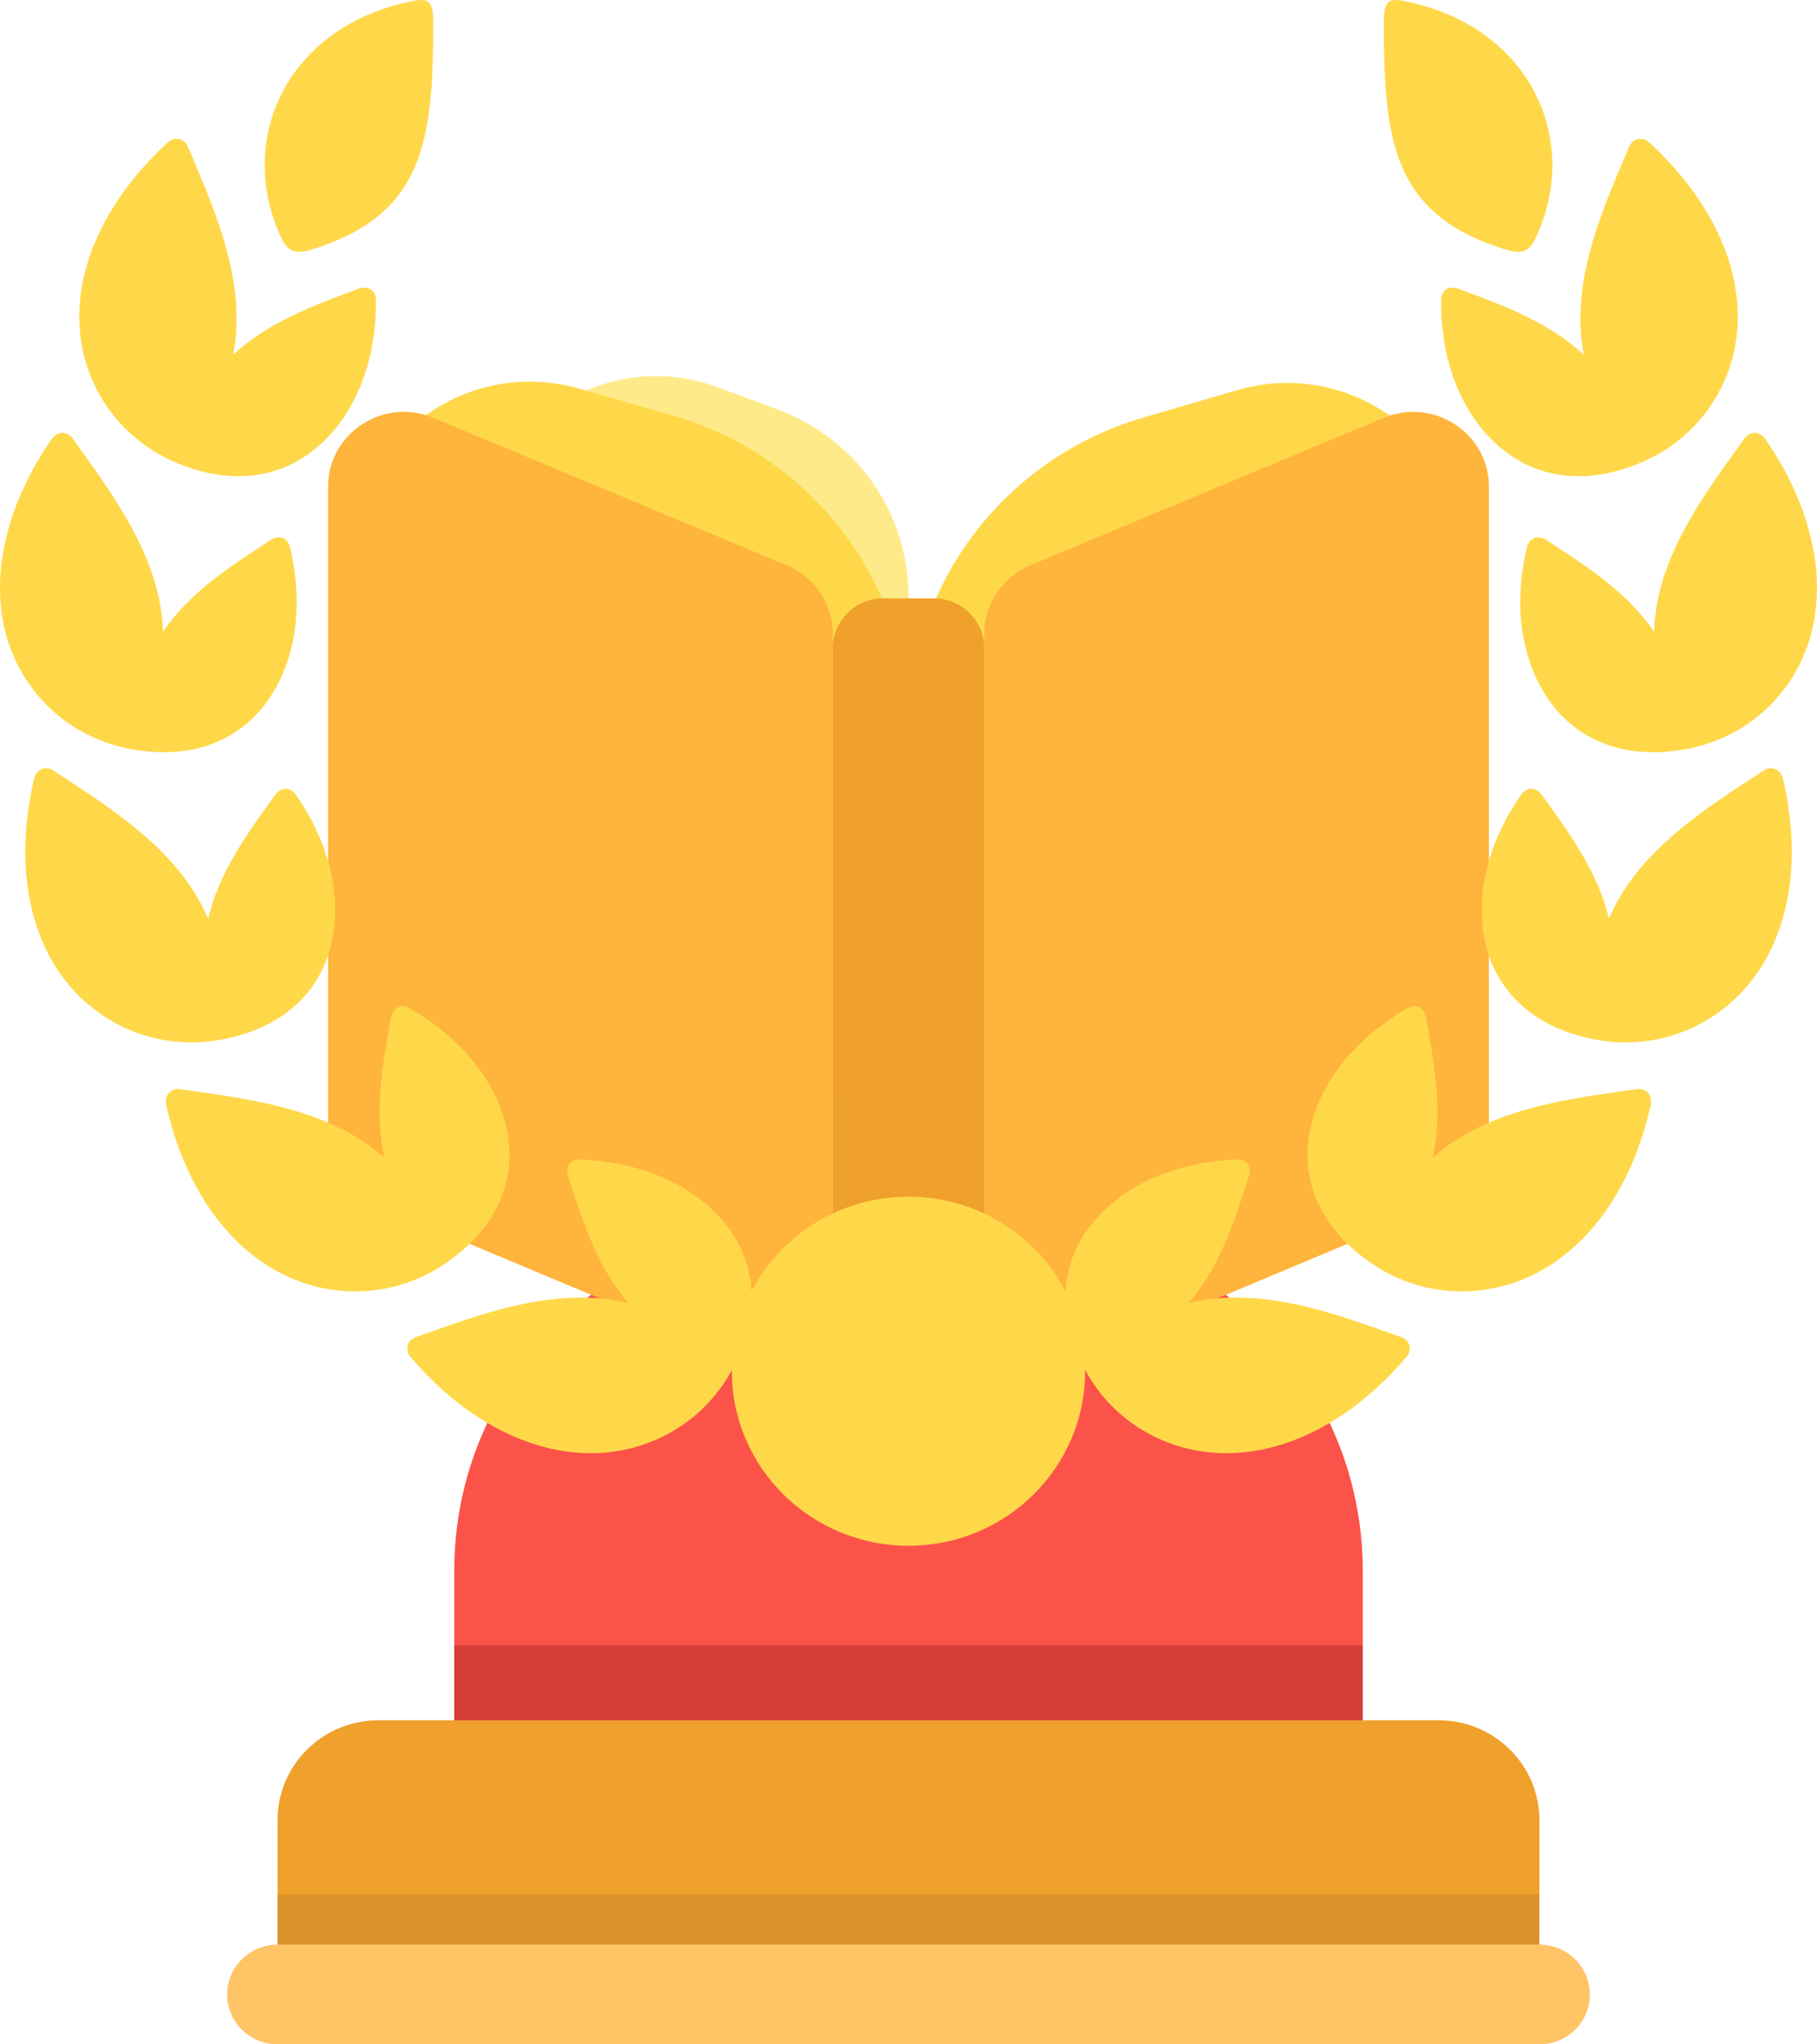
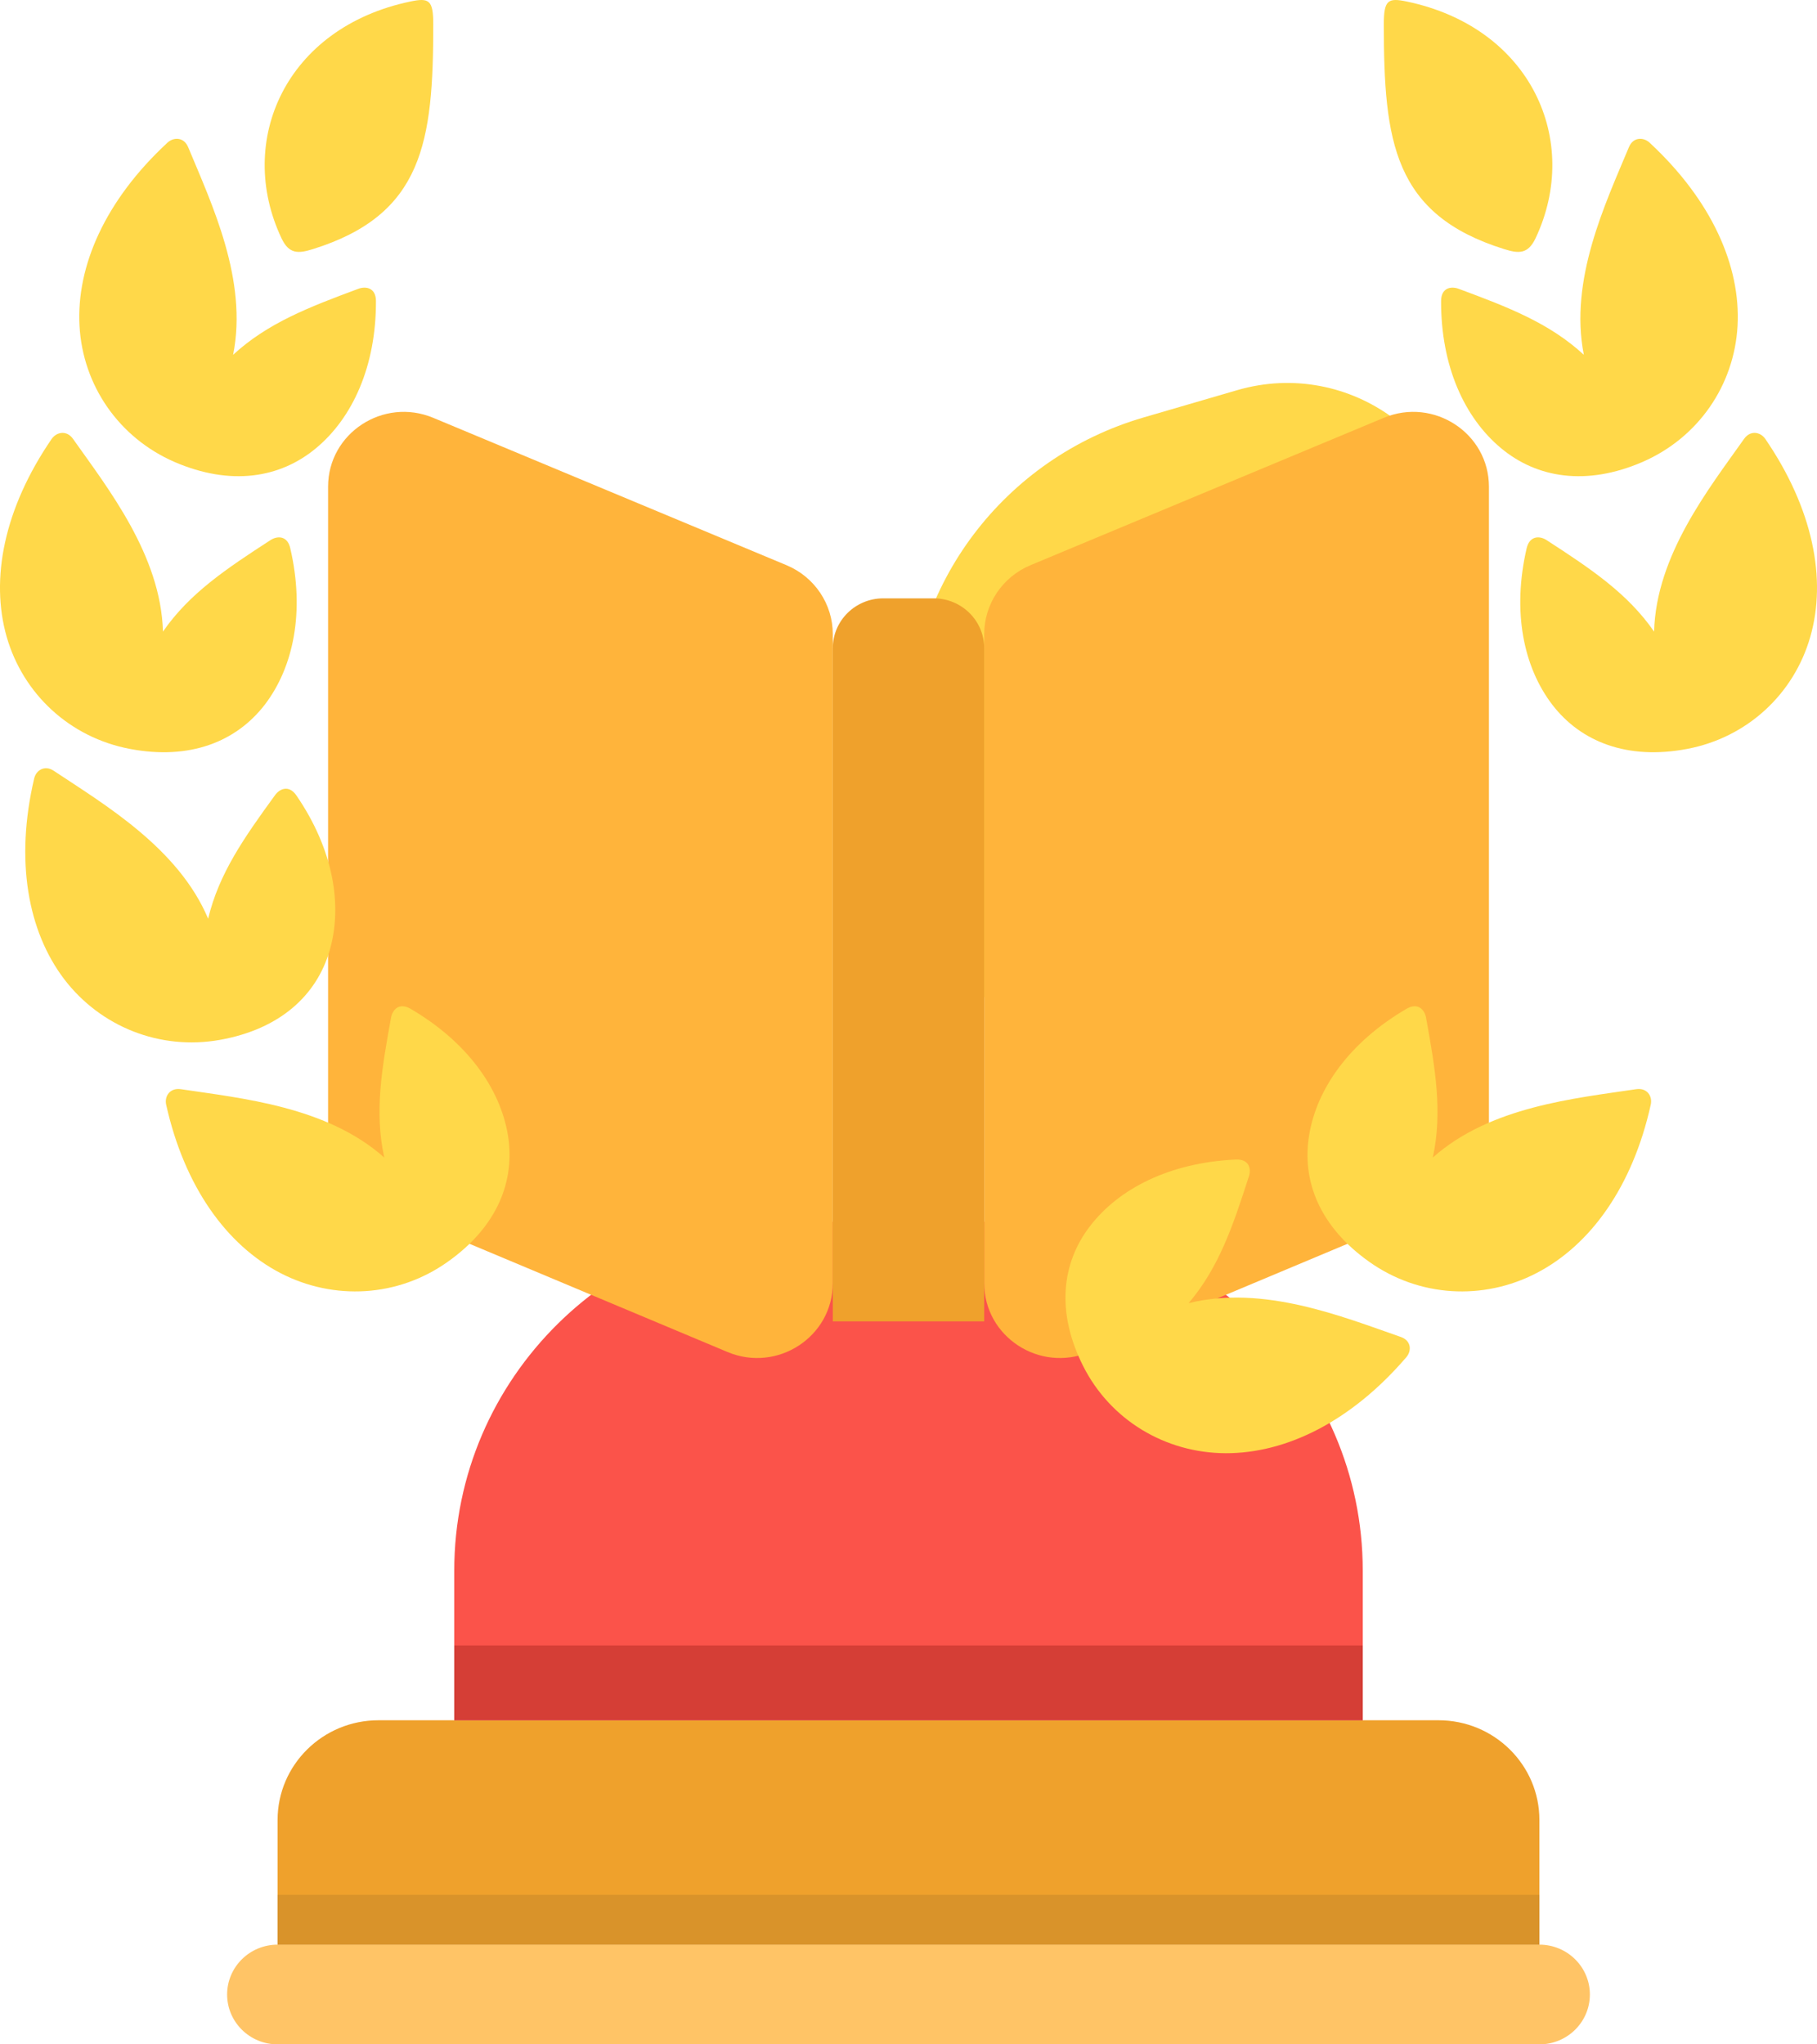
<svg xmlns="http://www.w3.org/2000/svg" width="96" height="108" viewBox="0 0 96 108" fill="none">
  <g clip-path="url(#clip0_1308_4729)">
    <path d="M81.333 102.732H14.667C13.194 102.732 12 103.911 12 105.366C12 106.821 13.194 108 14.667 108H81.333C82.806 108 84 106.821 84 105.366C84 103.911 82.806 102.732 81.333 102.732Z" fill="#FFC466" />
    <path d="M14.666 96.146C14.666 93.237 17.054 90.878 20 90.878H76C78.945 90.878 81.333 93.237 81.333 96.146V102.732H14.666V96.146Z" fill="#EFA12C" />
    <path d="M14.666 100.098H81.333V102.732H14.666V100.098Z" fill="#D9932A" />
    <path d="M24 82.976C24 72.792 32.357 64.537 42.667 64.537H53.333C63.643 64.537 72 72.792 72 82.976V90.878H24V82.976Z" fill="#FB534A" />
    <path d="M24 86.927H72V90.878H24V86.927Z" fill="#D53E36" />
-     <path d="M25.334 29.101C25.334 22.666 31.838 18.21 37.939 20.466L41.073 21.625C45.239 23.166 48 27.098 48 31.493V56.634H25.334V29.101Z" fill="#FFEA89" />
-     <path d="M18.666 29.386C18.666 23.248 24.624 18.824 30.593 20.53L35.483 21.927C42.897 24.045 48 30.75 48 38.374V57.951H18.666V29.386Z" fill="#FFD849" />
    <path d="M77.333 29.457C77.333 23.298 71.337 18.87 65.357 20.614L60.426 22.052C53.057 24.201 48 30.885 48 38.474V52.683H77.333V29.457Z" fill="#FFD849" />
    <path d="M78.667 25.713C78.667 22.886 75.748 20.974 73.111 22.073L54.444 29.859C52.963 30.477 52 31.911 52 33.499V67.786C52 70.617 54.925 72.53 57.563 71.424L76.23 63.596C77.707 62.977 78.667 61.545 78.667 59.959V25.713Z" fill="#FFB43B" />
    <path d="M17.334 25.713C17.334 22.886 20.252 20.974 22.89 22.073L41.556 29.859C43.037 30.477 44 31.911 44 33.499V67.786C44 70.617 41.075 72.53 38.437 71.424L19.771 63.596C18.293 62.977 17.334 61.545 17.334 59.959V25.713Z" fill="#FFB43B" />
    <path d="M44 34.244C44 32.789 45.194 31.61 46.667 31.61H49.333C50.806 31.61 52 32.789 52 34.244V69.805H44V34.244Z" fill="#EFA12C" />
    <path d="M87.16 7.541C90.433 10.581 91.978 14.053 91.802 17.219C91.626 20.364 89.722 23.13 86.771 24.409C83.821 25.68 81.207 25.265 79.299 23.67C77.377 22.068 76.127 19.345 76.139 15.896C76.146 15.196 76.673 15.108 77.069 15.258C79.695 16.231 81.867 17.069 83.681 18.743C82.897 14.785 84.818 10.759 86.062 7.776C86.281 7.242 86.821 7.225 87.16 7.541Z" fill="#FFD849" />
-     <path d="M94.201 41.132C95.212 45.455 94.54 49.189 92.605 51.727C90.69 54.239 87.555 55.499 84.386 54.935C81.214 54.369 79.281 52.59 78.583 50.219C77.886 47.831 78.38 44.877 80.335 42.026C80.731 41.447 81.225 41.665 81.47 42.006C83.097 44.252 84.434 46.144 85.007 48.532C86.576 44.811 90.438 42.522 93.151 40.722C93.636 40.4 94.093 40.685 94.201 41.132Z" fill="#FFD849" />
    <path d="M87.216 58.359C86.255 62.694 84.027 65.778 81.183 67.254C78.361 68.717 74.984 68.526 72.359 66.671C69.74 64.823 68.761 62.398 69.169 59.96C69.571 57.51 71.304 55.051 74.308 53.296C74.915 52.937 75.269 53.347 75.343 53.755C75.838 56.479 76.222 58.755 75.701 61.151C78.735 58.451 83.218 58.024 86.452 57.539C87.023 57.459 87.317 57.906 87.216 58.359Z" fill="#FFD849" />
-     <path d="M48 81.659C53.154 81.659 57.333 77.531 57.333 72.439C57.333 67.347 53.154 63.219 48 63.219C42.845 63.219 38.666 67.347 38.666 72.439C38.666 77.531 42.845 81.659 48 81.659Z" fill="#FFD849" />
    <path d="M79.474 13.161C73.628 11.337 73.113 7.479 73.113 1.281C73.113 0.004 73.333 -0.127 74.319 0.079C80.906 1.455 83.557 7.448 81.131 12.585C80.731 13.428 80.242 13.403 79.474 13.161Z" fill="#FFD849" />
    <path d="M93.271 23.191C95.788 26.87 96.523 30.591 95.645 33.644C94.778 36.672 92.31 38.961 89.145 39.563C85.98 40.165 83.524 39.19 82.016 37.231C80.497 35.246 79.882 32.318 80.66 28.962C80.825 28.279 81.364 28.304 81.715 28.535C84.058 30.055 85.992 31.344 87.393 33.366C87.499 29.34 90.276 25.829 92.147 23.186C92.48 22.713 93.014 22.814 93.271 23.191Z" fill="#FFD849" />
    <path d="M74.3 71.702C71.391 75.09 67.962 76.782 64.755 76.771C61.565 76.758 58.67 75.02 57.231 72.174C55.793 69.327 56.082 66.727 57.596 64.767C59.116 62.788 61.809 61.418 65.288 61.256C65.999 61.223 66.117 61.746 65.985 62.144C65.137 64.78 64.398 66.963 62.8 68.843C66.757 67.863 70.927 69.557 74.01 70.629C74.556 70.816 74.601 71.353 74.3 71.702Z" fill="#FFD849" />
    <path d="M8.843 7.541C5.564 10.581 4.027 14.053 4.201 17.219C4.377 20.364 6.281 23.13 9.231 24.409C12.184 25.68 14.796 25.265 16.706 23.67C18.628 22.068 19.875 19.345 19.863 15.896C19.856 15.196 19.324 15.108 18.929 15.258C16.31 16.231 14.136 17.069 12.317 18.743C13.107 14.785 11.18 10.759 9.942 7.776C9.721 7.242 9.182 7.225 8.843 7.541Z" fill="#FFD849" />
    <path d="M1.804 41.132C0.791 45.455 1.465 49.189 3.391 51.727C5.308 54.239 8.447 55.499 11.619 54.935C14.789 54.369 16.724 52.59 17.415 50.219C18.112 47.831 17.615 44.877 15.663 42.026C15.267 41.447 14.778 41.665 14.532 42.006C12.899 44.252 11.567 46.144 10.997 48.532C9.426 44.811 5.556 42.522 2.843 40.722C2.37 40.4 1.903 40.685 1.804 41.132Z" fill="#FFD849" />
    <path d="M8.779 58.359C9.747 62.694 11.976 65.778 14.815 67.254C17.641 68.717 21.02 68.526 23.638 66.671C26.262 64.823 27.236 62.398 26.834 59.96C26.426 57.51 24.698 55.051 21.697 53.296C21.087 52.937 20.736 53.347 20.661 53.755C20.165 56.479 19.776 58.755 20.303 61.151C17.264 58.451 12.78 58.024 9.551 57.539C8.981 57.459 8.68 57.906 8.779 58.359Z" fill="#FFD849" />
    <path d="M16.53 13.161C22.371 11.337 22.891 7.479 22.891 1.281C22.891 0.004 22.671 -0.127 21.685 0.079C15.091 1.455 12.442 7.448 14.872 12.585C15.268 13.428 15.758 13.403 16.53 13.161Z" fill="#FFD849" />
    <path d="M2.727 23.191C0.207 26.87 -0.52 30.591 0.353 33.644C1.225 36.672 3.693 38.961 6.858 39.563C10.024 40.165 12.472 39.19 13.987 37.231C15.506 35.246 16.116 32.318 15.336 28.962C15.18 28.279 14.639 28.304 14.288 28.535C11.945 30.055 10.011 31.344 8.61 33.366C8.497 29.34 5.727 25.829 3.858 23.186C3.523 22.713 2.99 22.814 2.727 23.191Z" fill="#FFD849" />
-     <path d="M21.699 71.702C24.605 75.09 28.041 76.782 31.251 76.771C34.44 76.758 37.336 75.02 38.773 72.174C40.211 69.326 39.922 66.727 38.41 64.767C36.883 62.788 34.194 61.418 30.709 61.256C30 61.223 29.886 61.746 30.012 62.144C30.866 64.78 31.601 66.963 33.202 68.843C29.239 67.863 25.075 69.557 21.992 70.629C21.447 70.816 21.398 71.353 21.699 71.702Z" fill="#FFD849" />
  </g>
  <defs>
    <clipPath id="clip0_1308_4729">
      <rect width="96" height="108" fill="white" />
    </clipPath>
  </defs>
</svg>